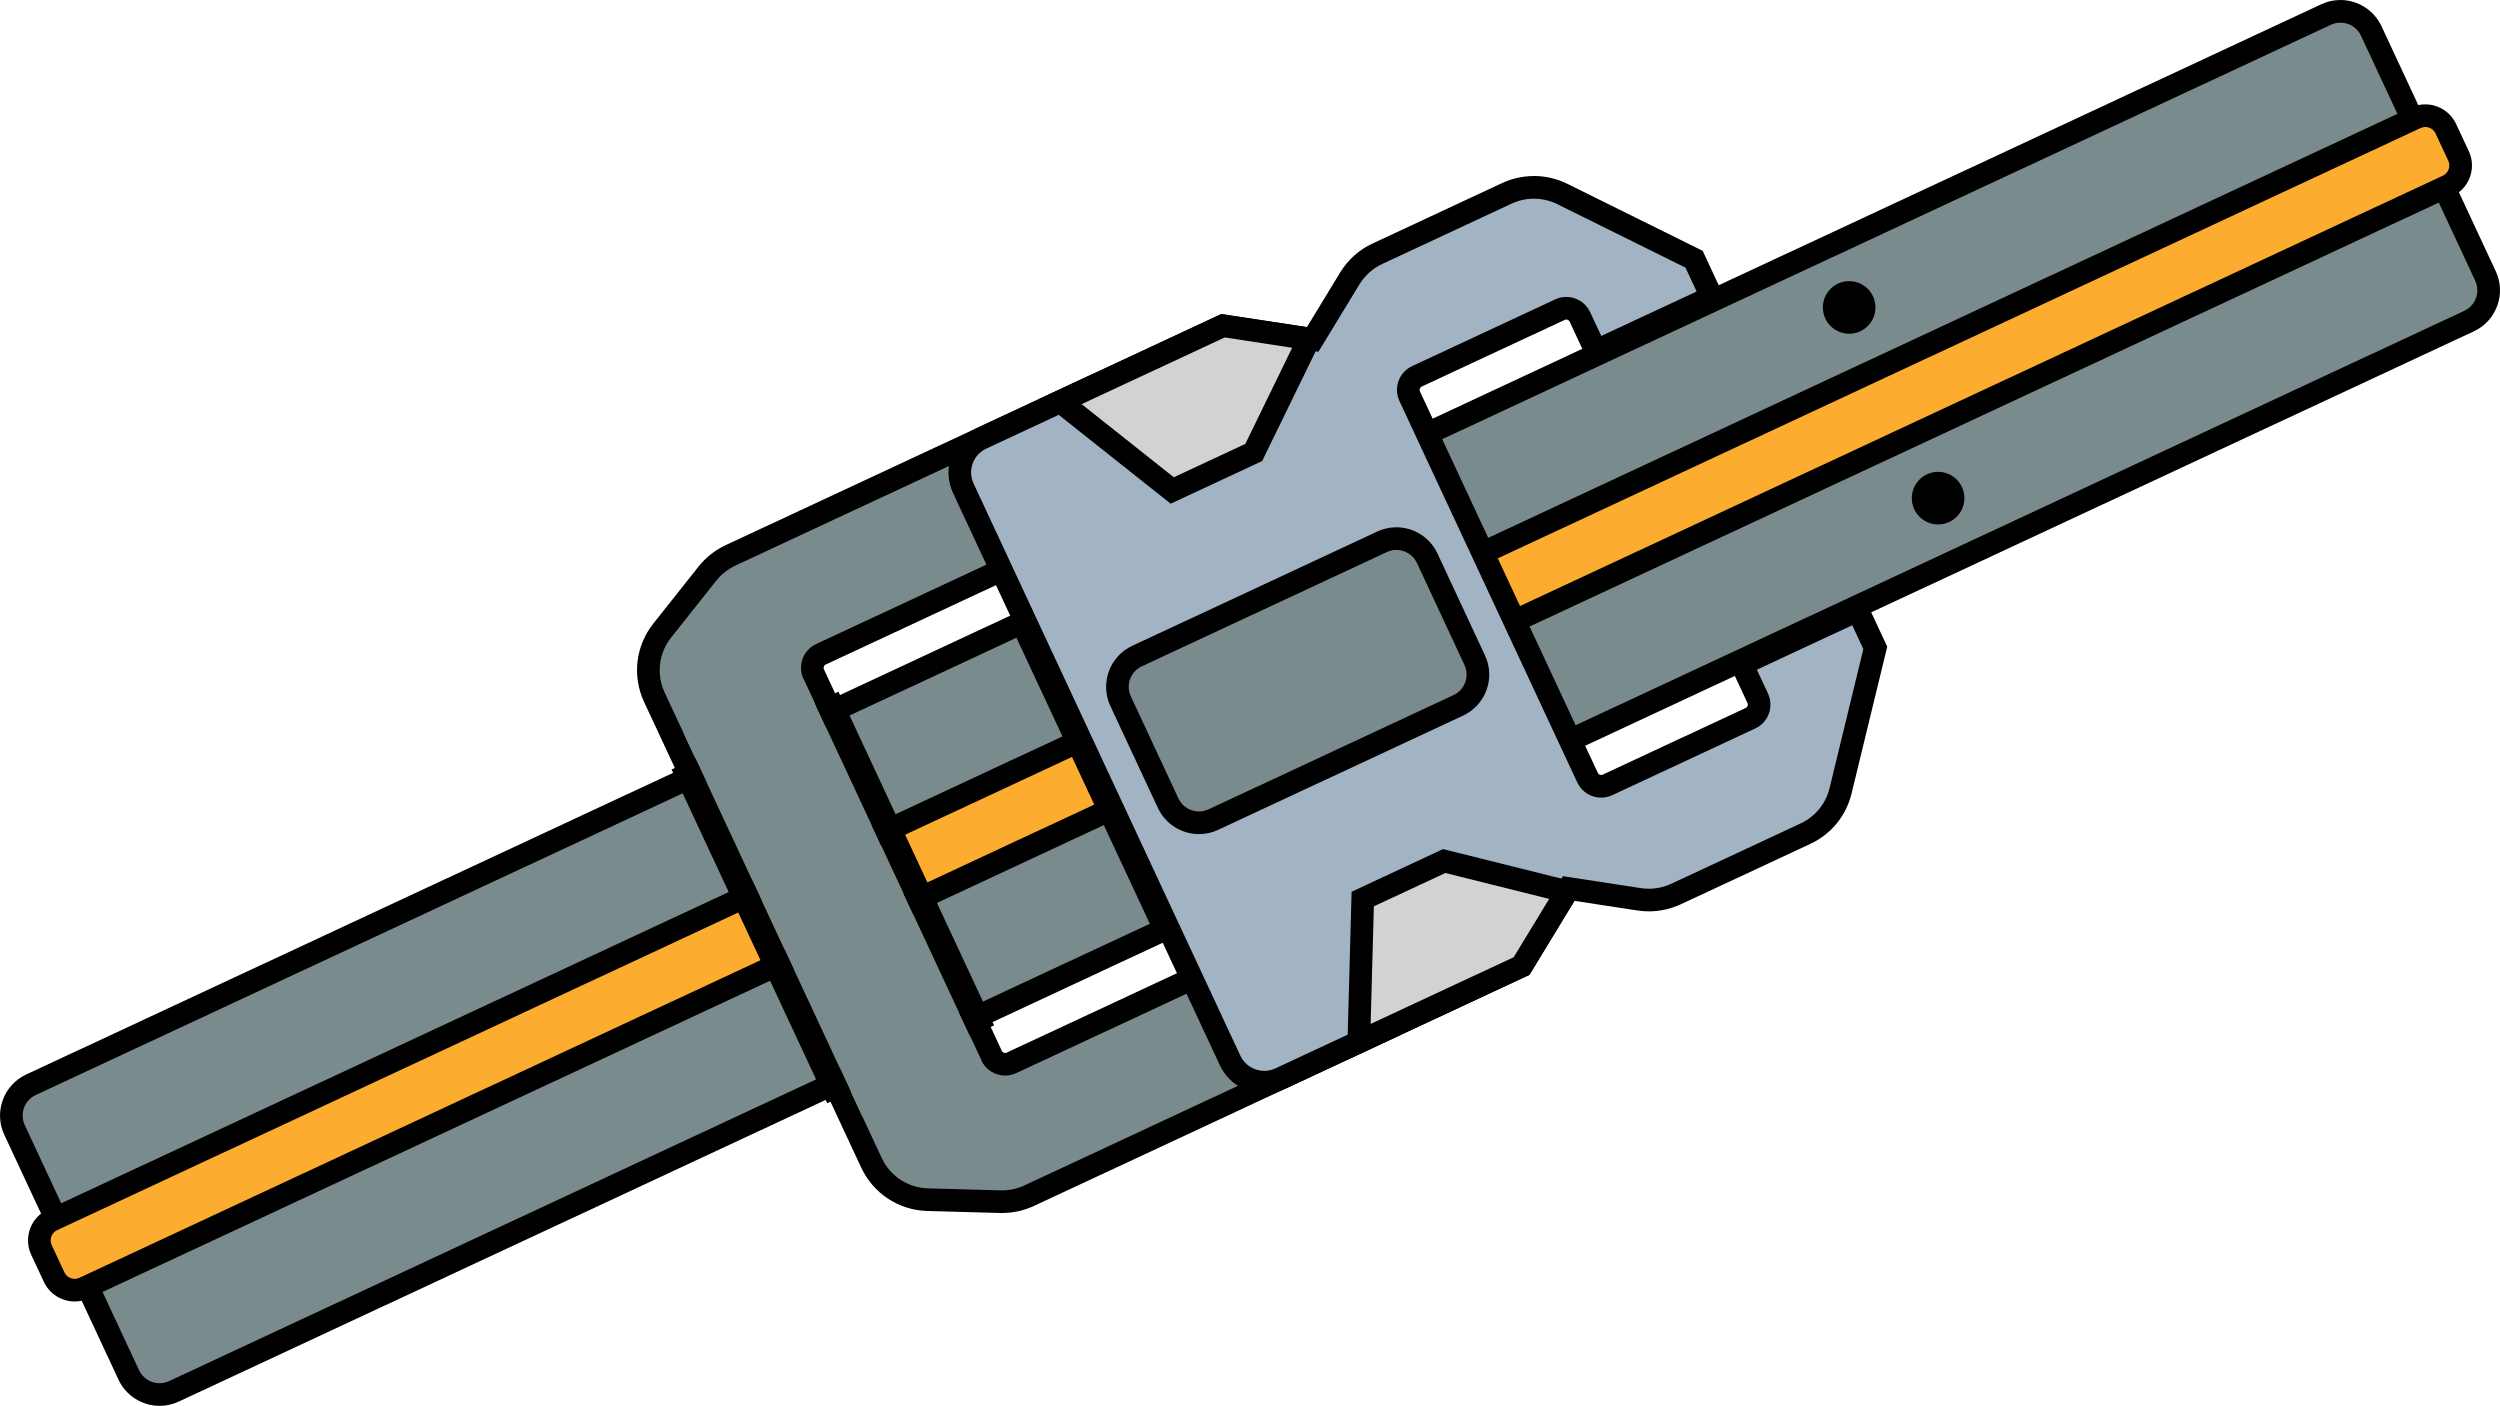
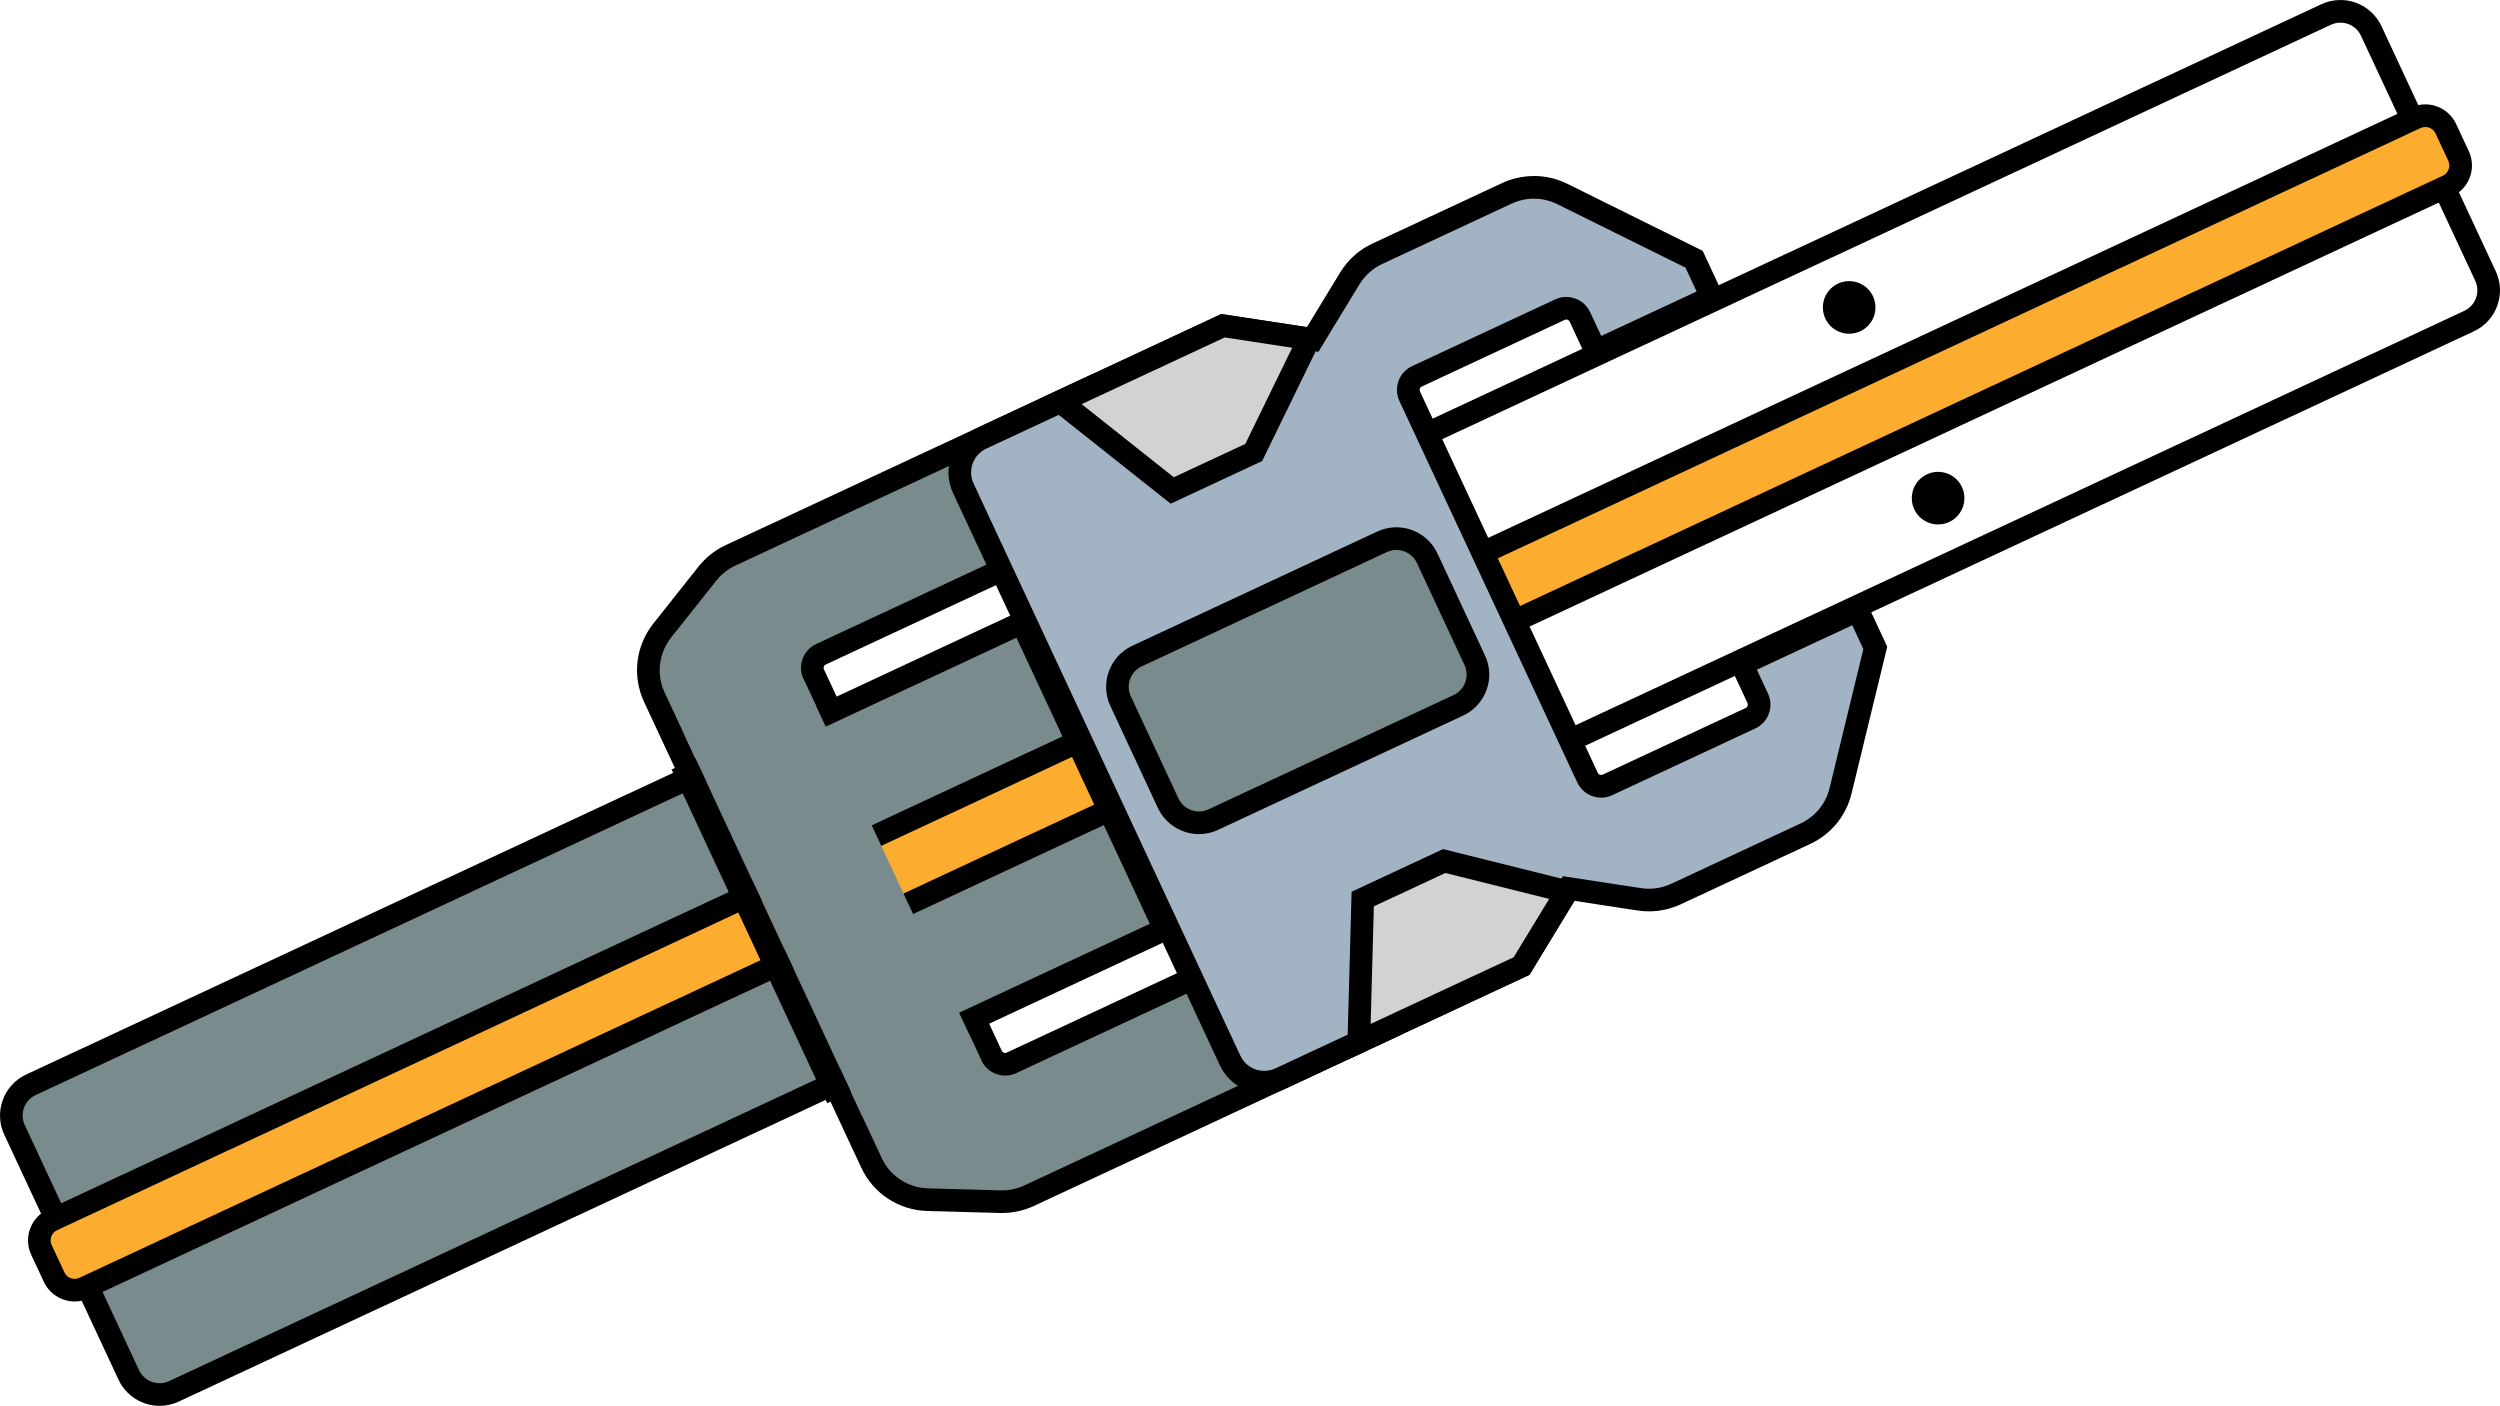
<svg xmlns="http://www.w3.org/2000/svg" id="_пояса" data-name="пояса" viewBox="0 0 110.443 62.106">
  <defs>
    <style>
      .cls-1 {
        fill: #fcac2e;
      }

      .cls-2 {
        fill: #d0d2d3;
      }

      .cls-3 {
        fill: #a2b4c4;
      }

      .cls-4 {
        fill: #798b8c;
      }
    </style>
  </defs>
  <g>
    <path class="cls-4" d="M40.982,52.999c-1.077-.03-2.028-.655-2.482-1.63l-9.59-20.565c-.455-.976-.322-2.106,.347-2.949l1.997-2.516c.271-.341,.623-.62,1.019-.804l15.752-7.346,2.387,5.119-14.144,6.596c-.161,.075-.282,.208-.342,.374-.061,.166-.053,.346,.022,.506l7.857,16.85c.108,.232,.344,.383,.601,.383,.096,0,.19-.021,.279-.062l14.144-6.595,2.387,5.119-15.753,7.346c-.372,.173-.784,.265-1.192,.265l-3.29-.088Z" />
    <path d="M47.784,17.854l1.964,4.213-13.691,6.384c-.582,.271-.833,.963-.562,1.544l7.857,16.85c.197,.423,.616,.671,1.054,.671,.164,0,.331-.035,.49-.109l13.691-6.384,1.964,4.213-15.3,7.134c-.308,.144-.643,.218-.982,.218-.021,0-.042-0-.064-.001l-3.21-.088c-.88-.024-1.671-.543-2.043-1.341l-9.59-20.565c-.372-.798-.261-1.737,.286-2.427l1.996-2.516c.224-.283,.511-.509,.838-.662l15.3-7.134m.484-1.329l-.906,.423-15.3,7.134c-.465,.217-.88,.544-1.199,.946l-1.996,2.516c-.788,.993-.944,2.323-.409,3.471l9.59,20.565c.536,1.148,1.655,1.883,2.922,1.918l3.21,.088,.091,.001c.482,0,.968-.108,1.405-.311l15.3-7.134,.906-.423-.423-.906-1.964-4.213-.423-.906-.906,.423-13.691,6.384c-.022,.01-.044,.015-.068,.015-.05,0-.115-.025-.148-.094l-7.857-16.85c-.023-.05-.016-.095-.005-.124,.01-.029,.034-.068,.084-.091l13.691-6.384,.906-.423-.423-.906-1.964-4.213-.423-.906h0Z" />
  </g>
  <g>
-     <path class="cls-4" d="M60.035,20.564L102.76,.641c.201-.093,.414-.141,.634-.141,.581,0,1.115,.34,1.36,.866l5.048,10.825c.35,.75,.024,1.644-.726,1.994l-42.725,19.923-6.316-13.544Z" />
    <path d="M103.394,1c.377-0,.737,.214,.907,.578l5.048,10.825c.233,.501,.017,1.096-.484,1.329l-42.272,19.712-5.893-12.638L102.972,1.094c.137-.064,.28-.094,.422-.094m0-1h-0c-.293,0-.578,.063-.845,.188L60.277,19.899l-.906,.423,.423,.906,5.893,12.638,.423,.906,.906-.423L109.287,14.638c.484-.226,.851-.627,1.034-1.129,.183-.502,.159-1.045-.067-1.529l-5.048-10.825c-.327-.702-1.039-1.155-1.813-1.155h0Z" />
  </g>
  <g>
    <path class="cls-1" d="M62.491,25.83L106.722,5.204c.134-.062,.276-.094,.422-.094,.387,0,.743,.227,.907,.578l.56,1.199c.233,.5,.016,1.096-.483,1.329L63.895,28.842l-1.405-3.012Z" />
    <path d="M107.144,5.61c.188-0,.369,.107,.453,.289l.56,1.2c.117,.25,.008,.548-.242,.664l-43.778,20.414-.982-2.106L106.933,5.657c.068-.032,.14-.047,.211-.047m0-1c-.22,0-.434,.047-.634,.141L62.732,25.165l-.906,.423,.423,.906,.982,2.106,.423,.906,.906-.423L108.338,8.67c.363-.169,.639-.47,.776-.846,.137-.377,.119-.784-.05-1.147l-.56-1.2c-.245-.526-.779-.866-1.36-.866h0Z" />
  </g>
  <g>
    <path class="cls-4" d="M7.048,61.606c-.581,0-1.115-.34-1.36-.866L.64,49.915c-.169-.363-.187-.771-.05-1.147,.137-.377,.413-.677,.776-.847L45.144,27.508l6.316,13.544L7.681,61.466c-.201,.093-.414,.141-.633,.141h0Z" />
    <path d="M44.903,28.172l5.893,12.638L7.47,61.013c-.137,.064-.28,.094-.422,.094-.377,0-.737-.214-.907-.578L1.094,49.704c-.233-.501-.017-1.096,.484-1.329L44.903,28.172m.484-1.329l-.906,.423L1.155,47.469c-.999,.466-1.433,1.658-.967,2.658l5.048,10.825c.327,.702,1.039,1.155,1.813,1.155,.293,0,.578-.063,.845-.188l43.325-20.203,.906-.423-.423-.906-5.893-12.638-.423-.906h0Z" />
  </g>
  <g>
    <path class="cls-1" d="M3.298,56.996c-.387,0-.743-.227-.907-.578l-.56-1.199c-.233-.5-.016-1.096,.483-1.329l45.285-21.117,1.405,3.013L3.72,56.903c-.134,.062-.276,.094-.422,.094h0Z" />
    <path d="M47.358,33.438l.982,2.106L3.509,56.449c-.068,.032-.14,.047-.211,.047-.188,0-.369-.107-.453-.289l-.56-1.2c-.117-.25-.008-.548,.242-.664l44.832-20.905m.484-1.329l-.906,.423L2.104,53.437c-.75,.35-1.075,1.244-.726,1.993l.56,1.2c.245,.526,.779,.866,1.36,.866,.22,0,.433-.047,.634-.141l44.832-20.905,.906-.423-.423-.906-.982-2.106-.423-.906h0Z" />
  </g>
  <g>
    <path class="cls-3" d="M55.849,47.808c-.644,0-1.235-.376-1.507-.959l-11.786-25.275c-.188-.402-.207-.854-.056-1.271,.152-.417,.457-.75,.859-.938l10.668-4.975,3.962,.606,1.638-2.694c.291-.478,.713-.855,1.219-1.092l5.722-2.668c.371-.173,.784-.265,1.193-.265,.433,0,.866,.102,1.254,.293l5.824,2.884,.777,1.665-5.119,2.387-.703-1.506c-.108-.232-.344-.383-.601-.383-.096,0-.19,.021-.279,.062l-6.319,2.946c-.331,.154-.474,.549-.32,.88l7.857,16.85c.108,.232,.344,.382,.601,.382,.096,0,.19-.021,.279-.062l6.318-2.947c.331-.154,.475-.549,.32-.879l-.703-1.506,5.119-2.387,.777,1.666-1.535,6.315c-.204,.838-.77,1.528-1.551,1.893l-5.722,2.668c-.372,.173-.784,.265-1.193,.265-.143,0-.285-.011-.427-.033l-3.116-.476-2.083,3.424-10.668,4.975c-.222,.104-.459,.156-.702,.156Z" />
    <path d="M67.763,8.777c.353,0,.707,.081,1.031,.241l5.667,2.806,.491,1.053-4.213,1.964-.491-1.053c-.197-.423-.616-.671-1.054-.671-.164,0-.332,.035-.49,.109l-6.319,2.947c-.582,.271-.833,.963-.562,1.544l7.857,16.85c.197,.423,.616,.671,1.054,.671,.164,0,.332-.035,.49-.109l6.319-2.947c.582-.271,.833-.963,.562-1.544l-.491-1.053,4.213-1.964,.491,1.053-1.493,6.145c-.167,.686-.636,1.259-1.276,1.557l-5.722,2.668c-.309,.144-.644,.218-.982,.218-.117,0-.234-.009-.351-.027l-3.446-.527-2.177,3.58-10.531,4.911c-.159,.074-.326,.109-.49,.109-.438,0-.857-.248-1.054-.671l-11.786-25.275c-.271-.582-.02-1.273,.562-1.544l10.531-4.911,4.142,.633,1.812-2.978c.238-.392,.588-.705,1.003-.899l5.722-2.668c.312-.145,.647-.218,.982-.218m0-1h-0c-.489,0-.962,.105-1.405,.311l-5.722,2.668c-.597,.278-1.093,.723-1.435,1.285l-1.465,2.409-3.483-.532-.299-.046-.274,.128-10.531,4.911c-.523,.244-.92,.677-1.118,1.22-.198,.543-.172,1.13,.072,1.653l11.786,25.275c.354,.758,1.123,1.249,1.96,1.249,.317,0,.624-.068,.913-.203l10.531-4.911,.274-.128,.157-.259,1.831-3.01,2.787,.426c.166,.025,.335,.038,.502,.038,.482,0,.968-.108,1.405-.311l5.722-2.668c.92-.429,1.585-1.241,1.825-2.228l1.493-6.145,.083-.341-.148-.318-.491-1.053-.423-.906-.906,.423-4.213,1.964-.906,.423,.423,.906,.491,1.053c.038,.081,.003,.178-.078,.215l-6.319,2.946c-.022,.01-.044,.015-.068,.015-.05,0-.115-.025-.148-.094l-7.857-16.85c-.038-.081-.003-.178,.078-.215l6.319-2.947c.022-.01,.044-.015,.068-.015,.05,0,.115,.025,.148,.094l.491,1.053,.423,.906,.906-.423,4.213-1.964,.906-.423-.423-.906-.491-1.053-.148-.318-.314-.156-5.667-2.806c-.456-.226-.966-.345-1.475-.345h0Z" />
  </g>
  <g>
    <path class="cls-4" d="M52.966,36.348c-.581,0-1.115-.34-1.36-.866l-2.101-4.506c-.169-.363-.187-.771-.05-1.147,.137-.376,.413-.677,.776-.846l10.824-5.048c.201-.093,.414-.141,.634-.141,.581,0,1.115,.34,1.36,.866l2.101,4.506c.35,.75,.024,1.644-.725,1.994l-10.825,5.047c-.201,.093-.414,.141-.634,.141Z" />
    <path d="M61.689,24.294c.377-0,.737,.214,.907,.578l2.101,4.506c.233,.501,.017,1.096-.484,1.329l-10.825,5.048c-.137,.064-.28,.094-.422,.094-.377,0-.737-.214-.907-.578l-2.101-4.506c-.233-.501-.017-1.096,.484-1.329l10.825-5.048c.137-.064,.28-.094,.422-.094m0-1h-0c-.293,0-.578,.063-.845,.188l-10.825,5.048c-.999,.466-1.433,1.658-.967,2.658l2.101,4.506c.327,.702,1.039,1.155,1.813,1.155,.293,0,.578-.063,.845-.188l10.825-5.048c.484-.226,.851-.627,1.034-1.129,.183-.502,.159-1.045-.067-1.529l-2.101-4.506c-.327-.702-1.039-1.155-1.813-1.155h0Z" />
  </g>
  <g>
    <polygon class="cls-2" points="46.84 17.742 54.028 14.39 57.831 14.971 55.386 19.989 51.785 21.667 46.84 17.742" />
    <path d="M54.103,14.907l2.982,.456-2.071,4.248-3.159,1.473-4.071-3.23,6.319-2.947m-.148-1.034l-.274,.128-6.319,2.947-1.466,.684,1.267,1.006,4.071,3.23,.484,.384,.56-.261,3.159-1.473,.321-.15,.155-.318,2.071-4.248,.595-1.221-1.343-.205-2.982-.456-.299-.046h0Z" />
  </g>
  <g>
    <polygon class="cls-2" points="60.203 39.718 63.803 38.039 69.219 39.391 67.22 42.678 60.03 46.03 60.203 39.718" />
    <path d="M63.853,38.567l4.585,1.144-1.568,2.577-6.319,2.946,.142-5.195,3.159-1.473m-.102-1.056l-.321,.15-3.159,1.473-.56,.261-.017,.618-.142,5.195-.044,1.617,1.466-.684,6.319-2.946,.274-.128,.157-.259,1.568-2.577,.706-1.161-1.318-.329-4.585-1.144-.344-.086h0Z" />
  </g>
  <circle cx="81.691" cy="13.581" r="1.162" />
  <circle cx="85.62" cy="22.007" r="1.162" />
  <rect class="cls-4" x="33.886" y="30.351" width="5.81" height="18.592" transform="translate(-13.309 19.263) rotate(-25)" />
  <rect x="33.051" y="32.986" width="1.162" height="16.268" transform="translate(-14.227 18.066) rotate(-25)" />
-   <rect x="39.37" y="30.04" width="1.162" height="16.268" transform="translate(-12.39 20.46) rotate(-25)" />
</svg>